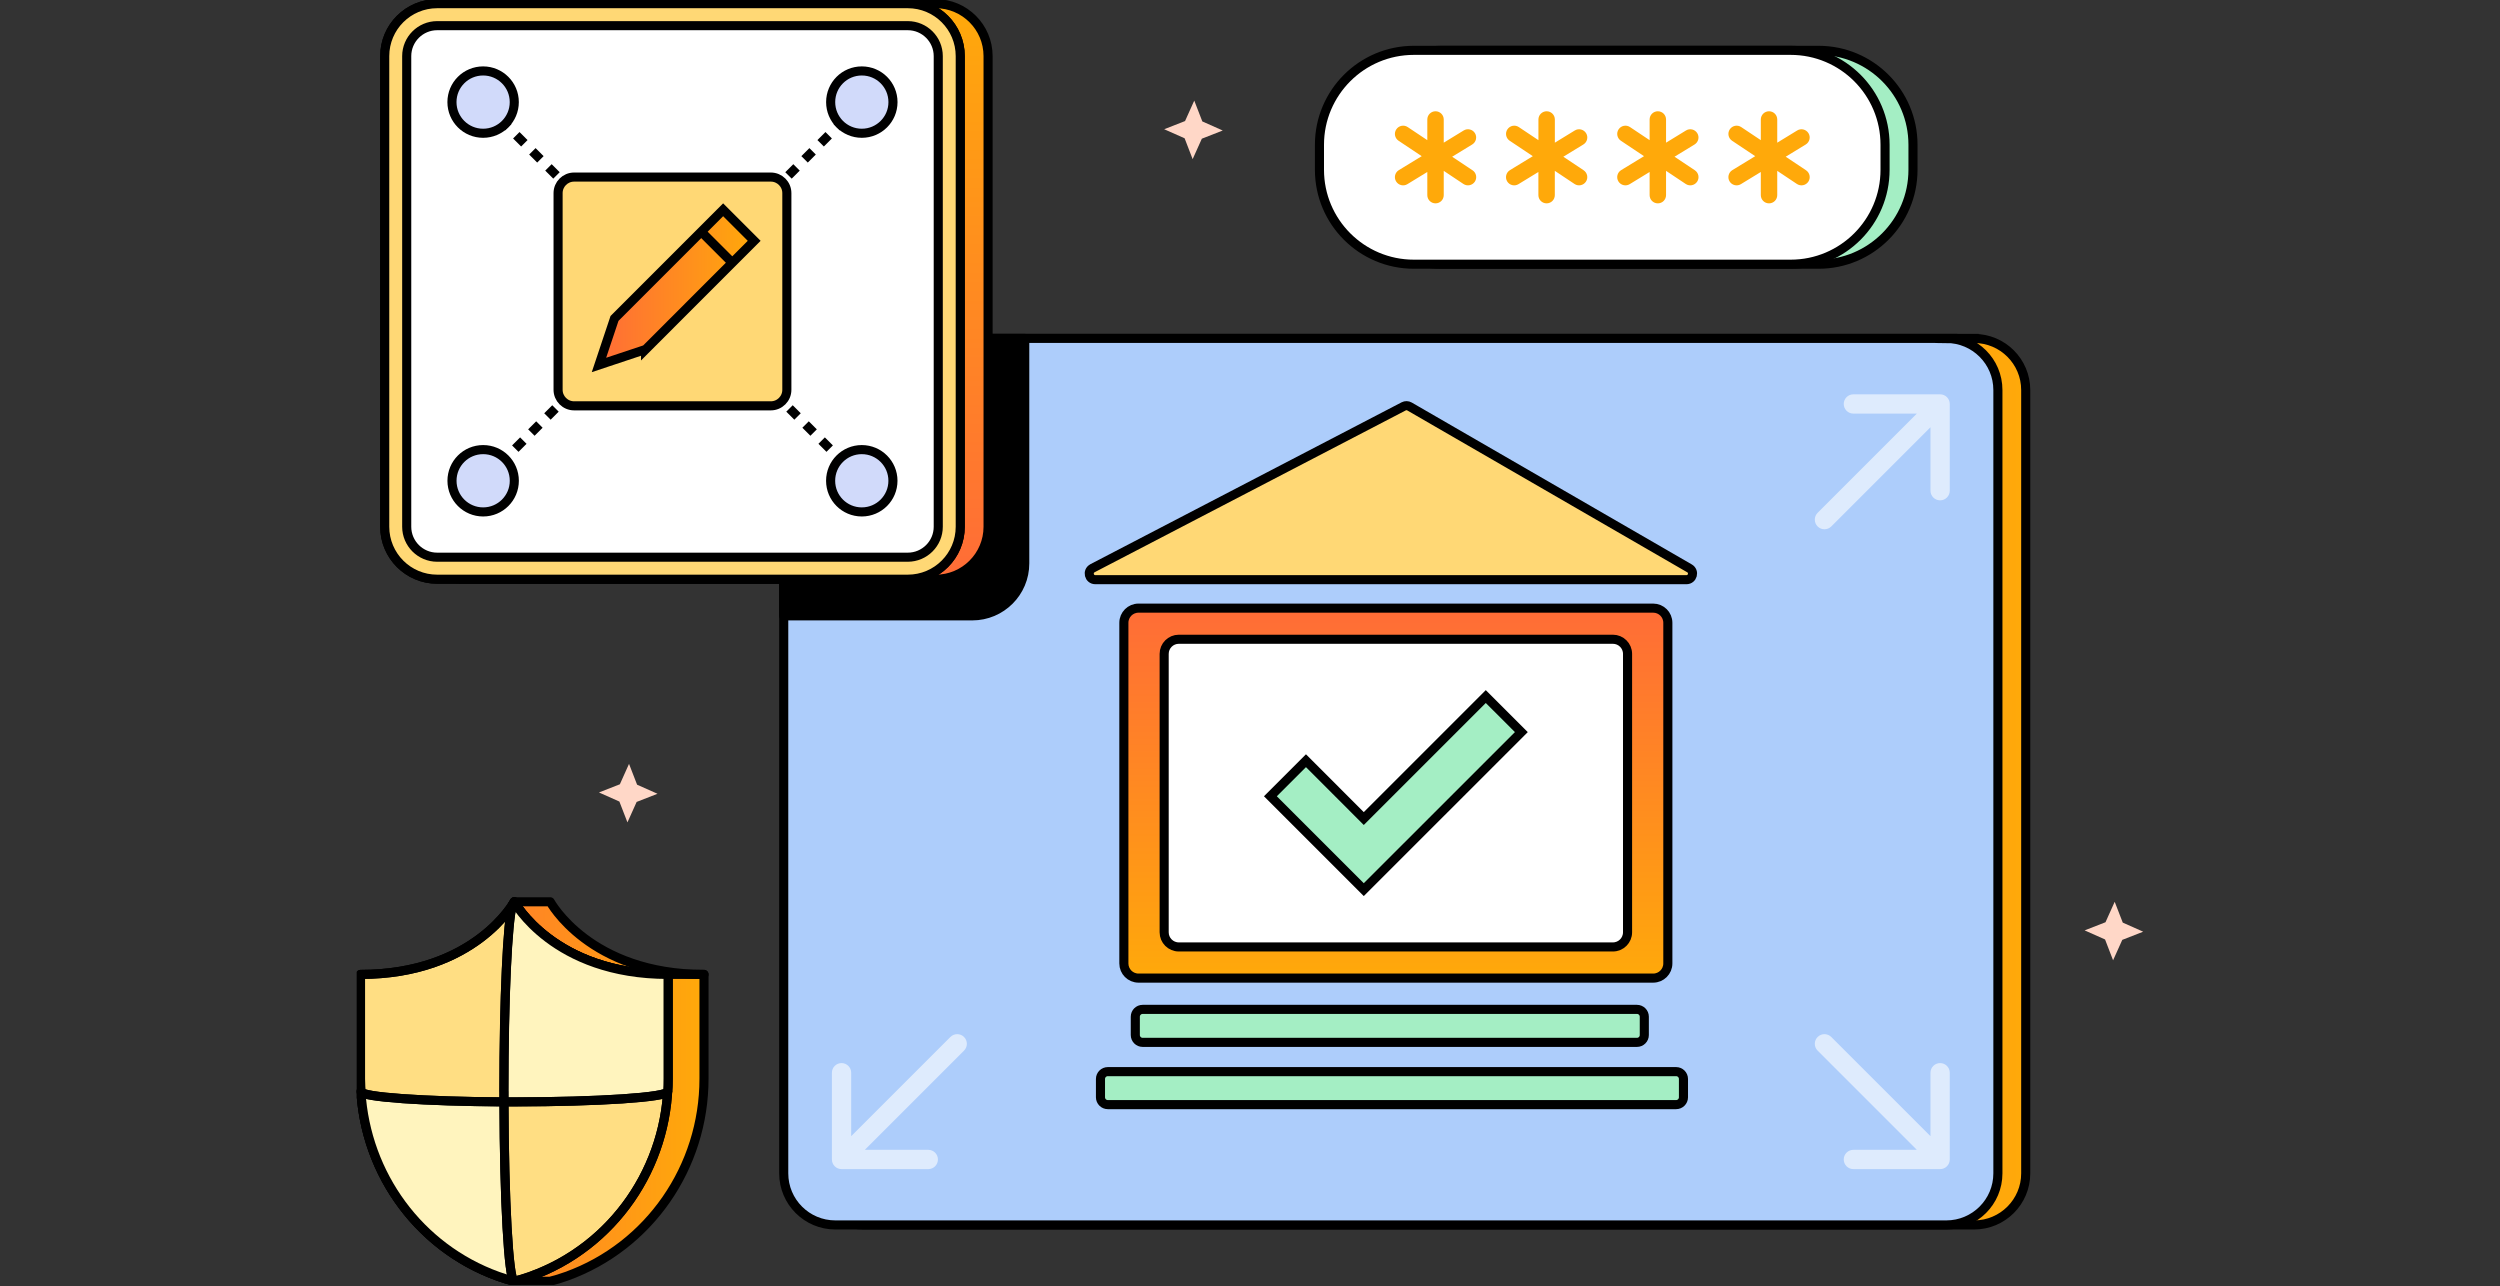
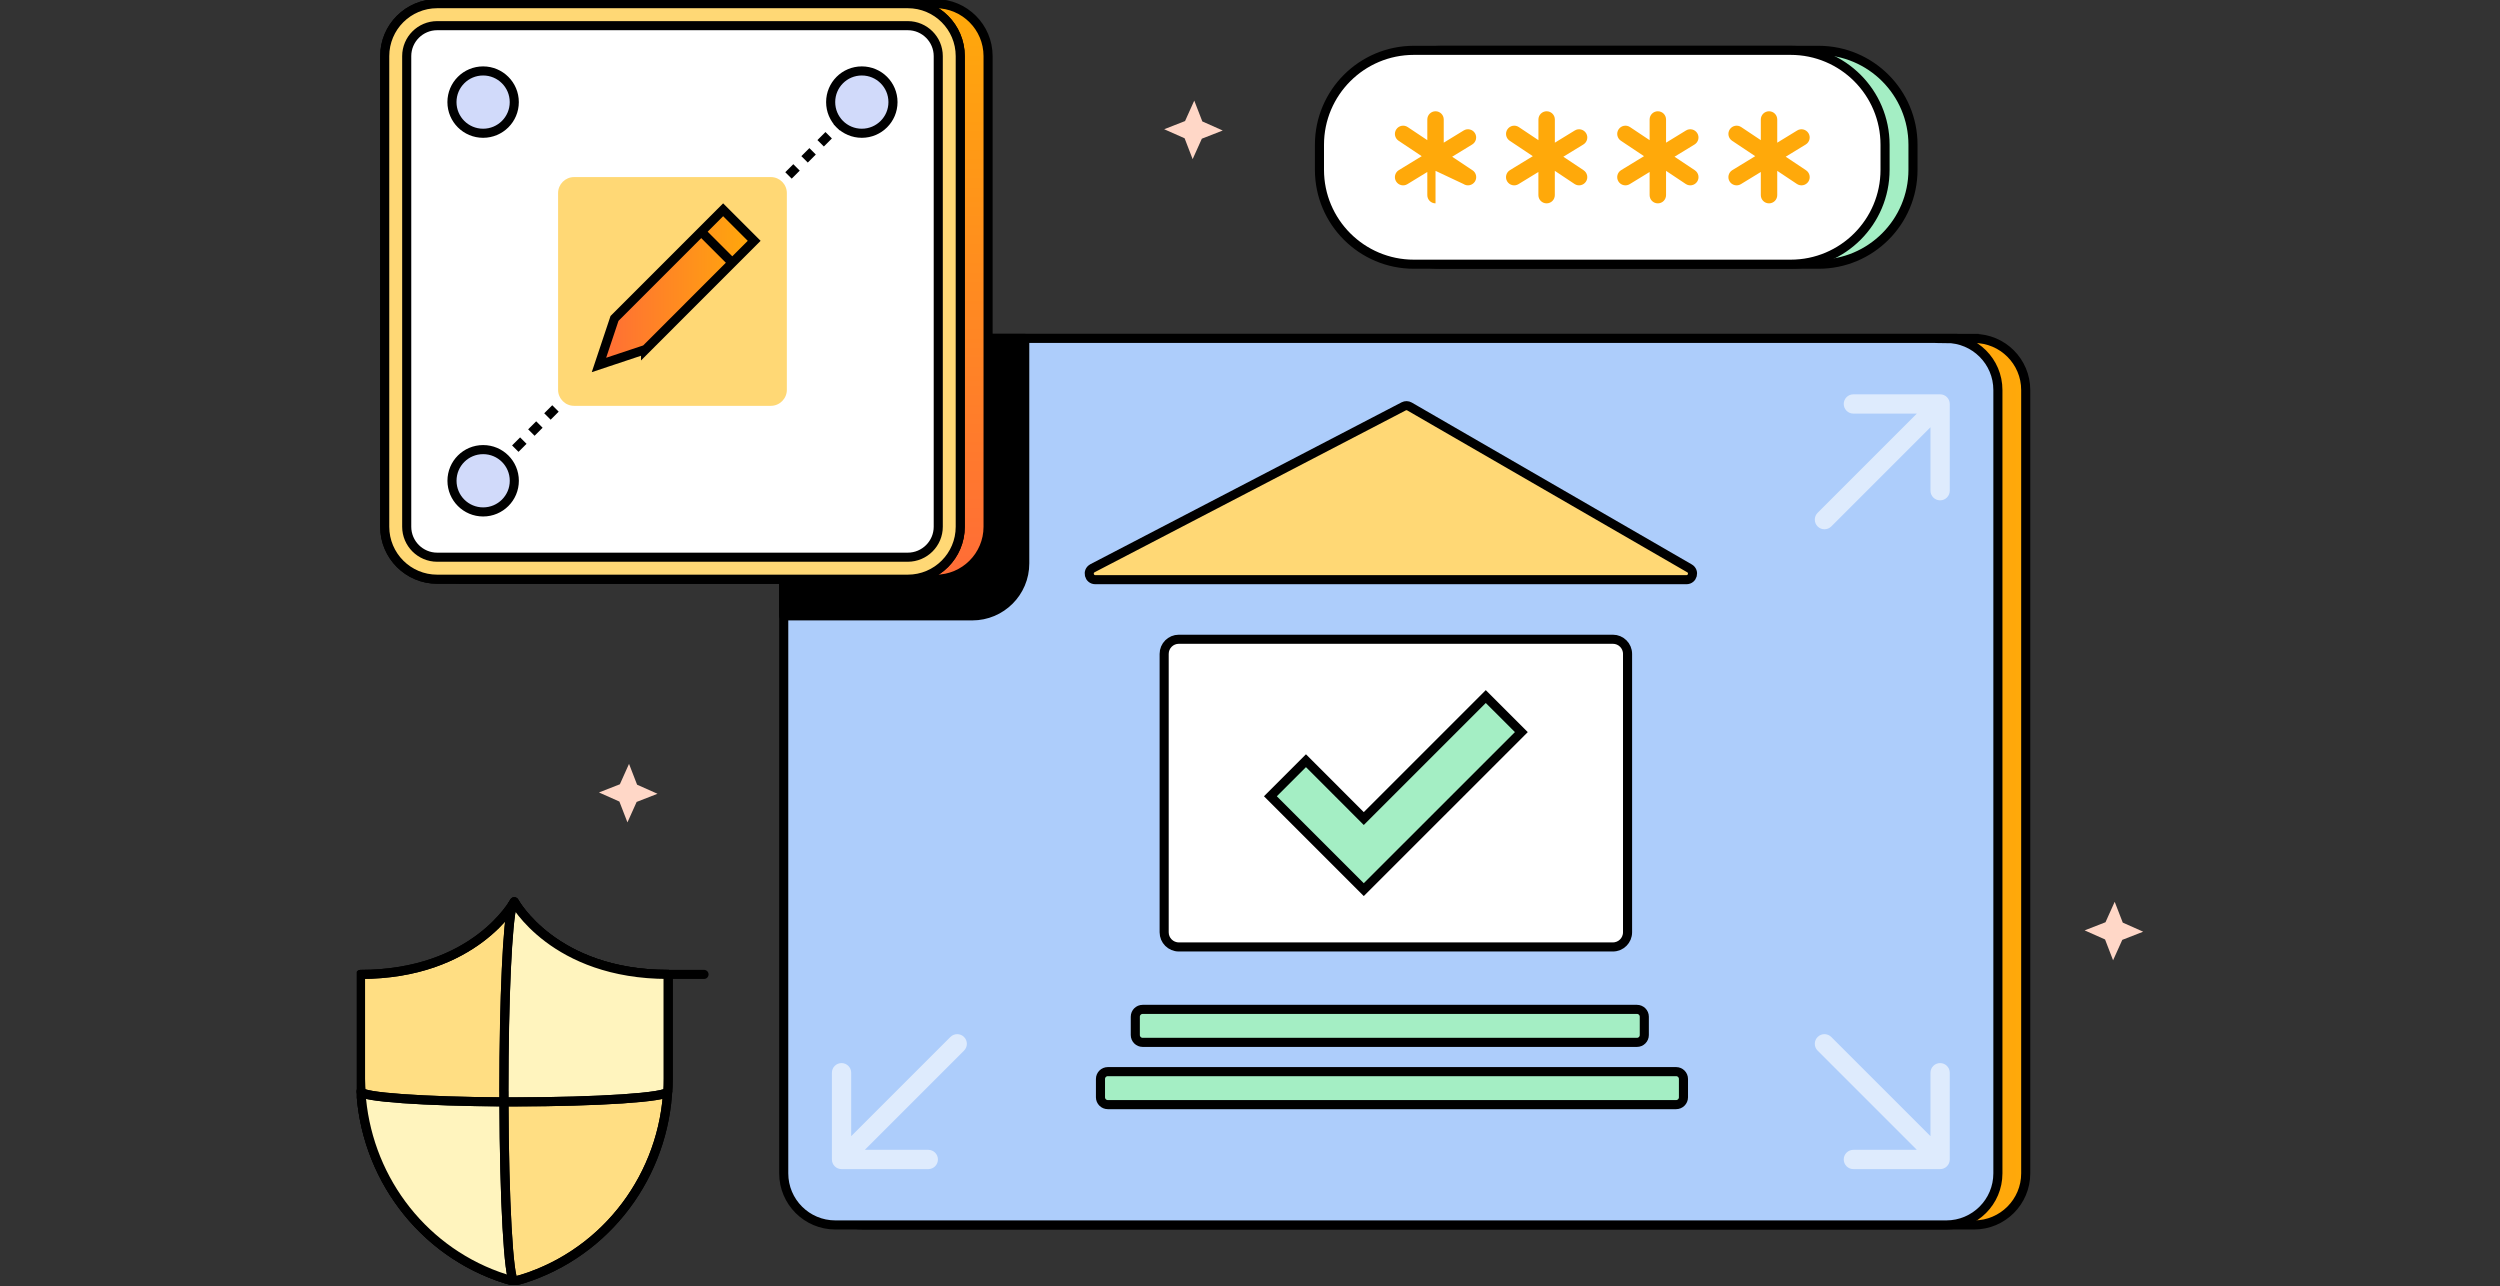
<svg xmlns="http://www.w3.org/2000/svg" width="550" height="283" viewBox="0 0 550 283" fill="none">
  <rect x="0" y="0" width="550" height="283" fill="#333333" stroke="none" />
  <g clip-path="url(#clip0_1033_15177)">
    <path d="M434.311 74.451H189.89C183.624 74.451 178.542 79.533 178.542 85.799V258.14C178.542 264.406 183.624 269.488 189.89 269.488H434.311C440.577 269.488 445.659 264.406 445.659 258.14V85.807C445.659 79.541 440.577 74.46 434.311 74.46V74.451Z" fill="url(#paint0_linear_1033_15177)" stroke="black" stroke-width="2" stroke-miterlimit="10" />
    <path d="M428.197 74.451H183.769C177.502 74.451 172.421 79.533 172.421 85.799V258.14C172.421 264.406 177.502 269.488 183.769 269.488H428.189C434.456 269.488 439.537 264.406 439.537 258.14V85.807C439.537 79.541 434.456 74.46 428.189 74.46L428.197 74.451Z" fill="#ADCDFB" />
    <path d="M428.197 74.451H183.769C177.502 74.451 172.421 79.533 172.421 85.799V258.14C172.421 264.406 177.502 269.488 183.769 269.488H428.189C434.456 269.488 439.537 264.406 439.537 258.14V85.807C439.537 79.541 434.456 74.46 428.189 74.46L428.197 74.451Z" stroke="black" stroke-width="2" />
-     <path d="M363.698 133.788H250.477C248.695 133.788 247.251 135.232 247.251 137.014V211.958C247.251 213.74 248.695 215.184 250.477 215.184H363.698C365.481 215.184 366.925 213.74 366.925 211.958V137.014C366.925 135.232 365.481 133.788 363.698 133.788Z" fill="url(#paint1_linear_1033_15177)" stroke="black" stroke-width="2" stroke-miterlimit="10" />
    <path d="M354.835 140.636H259.341C257.558 140.636 256.115 142.079 256.115 143.862V205.102C256.115 206.884 257.558 208.328 259.341 208.328H354.835C356.617 208.328 358.061 206.884 358.061 205.102V143.862C358.061 142.079 356.617 140.636 354.835 140.636Z" fill="white" stroke="black" stroke-width="2" stroke-linecap="round" stroke-linejoin="round" />
    <path d="M240.355 125.013C239.113 125.658 239.573 127.529 240.968 127.529H371.022C372.385 127.529 372.869 125.723 371.692 125.037L310.096 89.429C309.701 89.203 309.217 89.187 308.814 89.397L240.355 125.005V125.013Z" fill="url(#paint2_linear_1033_15177)" />
    <path d="M240.355 125.013C239.113 125.658 239.573 127.529 240.968 127.529H371.022C372.385 127.529 372.869 125.723 371.692 125.037L310.096 89.429C309.701 89.203 309.217 89.187 308.814 89.397L240.355 125.005V125.013Z" fill="#FFD875" />
    <path d="M240.355 125.013C239.113 125.658 239.573 127.529 240.968 127.529H371.022C372.385 127.529 372.869 125.723 371.692 125.037L310.096 89.429C309.701 89.203 309.217 89.187 308.814 89.397L240.355 125.005V125.013Z" stroke="black" stroke-width="2" stroke-linecap="round" stroke-linejoin="round" />
    <path fill-rule="evenodd" clip-rule="evenodd" d="M242.105 237.371C242.105 236.484 242.823 235.758 243.719 235.758H368.747C369.635 235.758 370.361 236.476 370.361 237.371V241.404C370.361 242.291 369.643 243.017 368.747 243.017H243.719C242.831 243.017 242.105 242.299 242.105 241.404V237.371Z" fill="#A4EEC4" stroke="black" stroke-width="2" stroke-linecap="square" stroke-linejoin="round" />
    <path fill-rule="evenodd" clip-rule="evenodd" d="M249.768 223.676C249.768 222.789 250.485 222.063 251.381 222.063H360.134C361.021 222.063 361.747 222.781 361.747 223.676V227.709C361.747 228.596 361.029 229.322 360.134 229.322H251.381C250.493 229.322 249.768 228.604 249.768 227.709V223.676Z" fill="#A4EEC4" stroke="black" stroke-width="2" stroke-linecap="square" stroke-linejoin="round" />
    <path d="M300.031 195.722L279.488 175.179L287.312 167.356L300.031 180.083L326.872 153.242L334.696 161.065L300.031 195.722Z" fill="#A4EEC4" stroke="black" stroke-width="2" />
    <path d="M225.443 74.451V123.948C225.443 130.328 220.273 135.49 213.893 135.49H172.413V85.807C172.413 79.533 177.502 74.451 183.769 74.451H225.443Z" fill="black" stroke="black" stroke-width="2" stroke-linecap="round" stroke-linejoin="round" />
    <path d="M205.836 0.807H102.293C95.919 0.807 90.751 5.974 90.751 12.348V115.891C90.751 122.265 95.919 127.433 102.293 127.433H205.836C212.21 127.433 217.377 122.265 217.377 115.891V12.348C217.377 5.974 212.21 0.807 205.836 0.807Z" fill="url(#paint3_linear_1033_15177)" stroke="black" stroke-width="2" stroke-miterlimit="10" />
    <path d="M199.714 0.807H96.171C89.797 0.807 84.63 5.974 84.63 12.348V115.891C84.63 122.265 89.797 127.433 96.171 127.433H199.714C206.088 127.433 211.256 122.265 211.256 115.891V12.348C211.256 5.974 206.088 0.807 199.714 0.807Z" fill="white" stroke="black" stroke-width="2" stroke-linecap="round" stroke-linejoin="round" />
    <path d="M106.293 105.769L189.6 22.462" stroke="black" stroke-width="2" stroke-dasharray="2.5 2.5" />
    <path d="M189.6 29.318C193.383 29.318 196.456 26.253 196.456 22.462C196.456 18.672 193.391 15.607 189.6 15.607C185.809 15.607 182.745 18.672 182.745 22.462C182.745 26.253 185.809 29.318 189.6 29.318Z" fill="#D1DAFA" stroke="black" stroke-width="2" stroke-linecap="round" stroke-linejoin="round" />
    <path d="M106.293 112.625C110.076 112.625 113.149 109.56 113.149 105.769C113.149 101.978 110.084 98.914 106.293 98.914C102.502 98.914 99.438 101.978 99.438 105.769C99.438 109.56 102.502 112.625 106.293 112.625Z" fill="#D1DAFA" stroke="black" stroke-width="2" stroke-linecap="round" stroke-linejoin="round" />
-     <path d="M189.6 105.769L106.293 22.462" stroke="black" stroke-width="2" stroke-dasharray="2.5 2.5" />
    <path d="M113.141 22.462C113.141 18.68 110.076 15.607 106.285 15.607C102.495 15.607 99.43 18.672 99.43 22.462C99.43 26.253 102.495 29.318 106.285 29.318C110.076 29.318 113.141 26.253 113.141 22.462Z" fill="#D1DAFA" stroke="black" stroke-width="2" stroke-linecap="round" stroke-linejoin="round" />
-     <path d="M196.448 105.769C196.448 101.986 193.383 98.914 189.592 98.914C185.802 98.914 182.737 101.978 182.737 105.769C182.737 109.56 185.802 112.625 189.592 112.625C193.383 112.625 196.448 109.56 196.448 105.769Z" fill="#D1DAFA" stroke="black" stroke-width="2" stroke-linecap="round" stroke-linejoin="round" />
    <path d="M169.582 38.956H126.303C124.36 38.956 122.779 40.537 122.779 42.48V85.759C122.779 87.703 124.36 89.284 126.303 89.284H169.582C171.526 89.284 173.107 87.703 173.107 85.759V42.48C173.107 40.537 171.526 38.956 169.582 38.956Z" fill="white" />
    <path d="M169.582 38.956H126.303C124.36 38.956 122.779 40.537 122.779 42.48V85.759C122.779 87.703 124.36 89.284 126.303 89.284H169.582C171.526 89.284 173.107 87.703 173.107 85.759V42.48C173.107 40.537 171.526 38.956 169.582 38.956Z" fill="#FFD875" />
-     <path d="M169.582 38.956H126.303C124.36 38.956 122.779 40.537 122.779 42.48V85.759C122.779 87.703 124.36 89.284 126.303 89.284H169.582C171.526 89.284 173.107 87.703 173.107 85.759V42.48C173.107 40.537 171.526 38.956 169.582 38.956Z" stroke="black" stroke-width="2" stroke-linecap="round" stroke-linejoin="round" />
    <path d="M142.023 76.879L131.771 80.291L135.191 70.056L159.089 46.15L165.92 52.981L142.023 76.887V76.879Z" fill="url(#paint4_linear_1033_15177)" stroke="black" stroke-width="2" stroke-miterlimit="10" />
    <path d="M154.314 51.014L161.428 58.127" stroke="black" stroke-width="2" />
    <path d="M199.714 5.646C203.408 5.646 206.417 8.654 206.417 12.348V115.883C206.417 119.577 203.408 122.585 199.714 122.585H96.18C92.486 122.585 89.477 119.577 89.477 115.883V12.348C89.477 8.654 92.486 5.646 96.18 5.646H199.714ZM199.714 0.807H96.18C89.8 0.807 84.638 5.977 84.638 12.348V115.883C84.638 122.263 89.808 127.425 96.18 127.425H199.714C206.094 127.425 211.256 122.255 211.256 115.883V12.348C211.256 5.969 206.086 0.807 199.714 0.807Z" fill="#FFD875" stroke="black" stroke-width="2" stroke-miterlimit="10" />
-     <path d="M87.21 214.369V237.323C87.21 255.131 97.357 271.343 113.141 278.956V281.876H121.045C122.182 281.602 123.384 281.231 124.642 280.779C142.877 274.206 154.879 256.712 154.879 237.323V214.369C129.683 214.369 121.045 198.392 121.045 198.392H113.141V206.699C107.809 210.578 99.478 214.369 87.21 214.369Z" fill="url(#paint5_linear_1033_15177)" stroke="black" stroke-width="2" stroke-linecap="round" stroke-linejoin="round" />
    <path d="M116.738 280.779C134.974 274.206 146.975 256.712 146.975 237.323V214.369C121.779 214.369 113.141 198.392 113.141 198.392C113.141 198.392 104.511 214.369 79.307 214.369V237.323C79.307 256.704 91.308 274.198 109.544 280.779C110.794 281.231 112.004 281.602 113.141 281.876C114.278 281.602 115.488 281.231 116.738 280.779Z" fill="#FFDE83" stroke="black" stroke-width="2" stroke-linecap="round" stroke-linejoin="round" />
    <path d="M154.887 214.369H146.983" stroke="black" stroke-width="2" stroke-linecap="round" stroke-linejoin="round" />
    <path d="M116.738 280.779C134.974 274.206 146.975 256.712 146.975 237.323V214.369C121.779 214.369 113.141 198.392 113.141 198.392C113.141 198.392 104.511 214.369 79.307 214.369V237.323C79.307 256.704 91.308 274.198 109.544 280.779C110.794 281.231 112.004 281.602 113.141 281.876C114.278 281.602 115.488 281.231 116.738 280.779Z" stroke="black" stroke-width="2" stroke-linecap="round" stroke-linejoin="round" />
    <path d="M110.85 240.13C110.85 219.636 111.657 202.594 112.721 199.061C113.004 198.634 113.133 198.392 113.133 198.392C113.133 198.392 121.779 214.369 146.975 214.369V237.315C146.975 238.259 146.943 239.202 146.886 240.13V240.154C146.733 241.404 131.683 242.412 113.141 242.412H110.866V240.13H110.85Z" fill="#FFF4BE" stroke="black" stroke-width="2" stroke-linecap="round" stroke-linejoin="round" />
    <path d="M110.874 242.412C110.931 264.052 111.899 281.303 113.084 281.86C111.963 281.586 110.778 281.215 109.552 280.779C92.211 274.52 80.508 258.398 79.403 240.154C79.549 241.356 93.389 242.332 110.874 242.412Z" fill="#FFF4BE" stroke="black" stroke-width="2" stroke-linecap="round" stroke-linejoin="round" />
    <path d="M112.737 199.069C111.673 202.602 110.866 219.644 110.866 240.138V242.42C110.931 264.06 111.891 281.311 113.076 281.868" stroke="black" stroke-width="2" stroke-linecap="round" stroke-linejoin="round" />
    <path d="M79.403 240.138V240.162C79.549 241.364 93.397 242.34 110.874 242.42H113.149C131.691 242.42 146.733 241.412 146.894 240.162V240.138" stroke="black" stroke-width="2" stroke-linecap="round" stroke-linejoin="round" />
    <path d="M317.202 58.127L400.081 58.127C411.556 58.127 420.857 48.825 420.857 37.351V31.85C420.857 20.376 411.556 11.074 400.081 11.074L317.202 11.074C305.727 11.074 296.425 20.376 296.425 31.85V37.351C296.425 48.825 305.727 58.127 317.202 58.127Z" fill="#A4EEC4" stroke="black" stroke-width="2" />
    <path d="M311.056 58.127L393.936 58.127C405.41 58.127 414.712 48.825 414.712 37.351V31.85C414.712 20.376 405.41 11.074 393.936 11.074L311.056 11.074C299.582 11.074 290.28 20.376 290.28 31.85V37.351C290.28 48.825 299.582 58.127 311.056 58.127Z" fill="white" stroke="black" stroke-width="2" />
    <path fill-rule="evenodd" clip-rule="evenodd" d="M397.323 37.456L392.855 34.48L397.267 31.786C398.122 31.262 398.388 30.148 397.864 29.302C397.34 28.455 396.227 28.18 395.38 28.705L390.992 31.39V26.285C390.992 25.285 390.186 24.479 389.185 24.479C388.185 24.479 387.379 25.293 387.379 26.285V30.834L383.064 27.955C382.233 27.398 381.112 27.624 380.556 28.455C379.999 29.285 380.225 30.407 381.056 30.963L386.145 34.359L381.112 37.431C380.257 37.956 379.991 39.069 380.515 39.916C381.039 40.77 382.153 41.037 382.999 40.512L387.379 37.835V42.932C387.379 43.932 388.185 44.739 389.185 44.739C390.186 44.739 390.992 43.932 390.992 42.932V37.585L395.323 40.472C396.154 41.029 397.275 40.803 397.832 39.972C398.388 39.141 398.162 38.02 397.331 37.464L397.323 37.456Z" fill="#FFA90A" />
    <path fill-rule="evenodd" clip-rule="evenodd" d="M372.861 37.456L368.393 34.48L372.805 31.786C373.659 31.262 373.926 30.148 373.401 29.302C372.877 28.447 371.764 28.18 370.917 28.705L366.53 31.39V26.285C366.53 25.285 365.723 24.479 364.723 24.479C363.723 24.479 362.916 25.293 362.916 26.285V30.834L358.601 27.955C357.771 27.398 356.65 27.624 356.093 28.455C355.537 29.285 355.762 30.407 356.593 30.963L361.682 34.359L356.65 37.431C355.795 37.956 355.529 39.069 356.053 39.916C356.577 40.762 357.69 41.037 358.537 40.512L362.916 37.835V42.932C362.916 43.932 363.723 44.739 364.723 44.739C365.723 44.739 366.53 43.932 366.53 42.932V37.585L370.861 40.472C371.692 41.029 372.813 40.803 373.369 39.972C373.926 39.141 373.7 38.02 372.869 37.464L372.861 37.456Z" fill="#FFA90A" />
    <path fill-rule="evenodd" clip-rule="evenodd" d="M348.399 37.456L343.931 34.48L348.342 31.786C349.197 31.262 349.464 30.148 348.939 29.302C348.415 28.455 347.302 28.18 346.455 28.705L342.068 31.39V26.285C342.068 25.285 341.253 24.479 340.261 24.479C339.269 24.479 338.454 25.293 338.454 26.285V30.834L334.139 27.955C333.309 27.398 332.188 27.624 331.631 28.455C331.075 29.285 331.3 30.407 332.131 30.963L337.22 34.359L332.188 37.431C331.333 37.956 331.066 39.069 331.583 39.916C332.107 40.77 333.22 41.037 334.067 40.512L338.446 37.835V42.932C338.446 43.932 339.253 44.739 340.253 44.739C341.253 44.739 342.06 43.932 342.06 42.932V37.585L346.391 40.472C347.221 41.029 348.342 40.803 348.899 39.972C349.455 39.141 349.23 38.02 348.399 37.464V37.456Z" fill="#FFA90A" />
-     <path fill-rule="evenodd" clip-rule="evenodd" d="M323.945 37.456L319.477 34.48L323.888 31.786C324.743 31.262 325.009 30.148 324.493 29.302C323.969 28.447 322.856 28.18 322.009 28.705L317.622 31.39V26.285C317.622 25.285 316.815 24.479 315.815 24.479C314.815 24.479 314.008 25.293 314.008 26.285V30.834L309.693 27.955C308.863 27.398 307.741 27.624 307.185 28.455C306.628 29.285 306.854 30.407 307.685 30.963L312.774 34.359L307.741 37.431C306.887 37.956 306.62 39.069 307.145 39.916C307.669 40.77 308.782 41.037 309.629 40.512L314.008 37.835V42.932C314.008 43.932 314.815 44.739 315.815 44.739C316.815 44.739 317.622 43.932 317.622 42.932V37.585L321.953 40.472C322.783 41.029 323.904 40.803 324.461 39.972C325.017 39.141 324.792 38.02 323.961 37.464L323.945 37.456Z" fill="#FFA90A" />
+     <path fill-rule="evenodd" clip-rule="evenodd" d="M323.945 37.456L319.477 34.48L323.888 31.786C324.743 31.262 325.009 30.148 324.493 29.302C323.969 28.447 322.856 28.18 322.009 28.705L317.622 31.39V26.285C317.622 25.285 316.815 24.479 315.815 24.479C314.815 24.479 314.008 25.293 314.008 26.285V30.834L309.693 27.955C308.863 27.398 307.741 27.624 307.185 28.455C306.628 29.285 306.854 30.407 307.685 30.963L312.774 34.359L307.741 37.431C306.887 37.956 306.62 39.069 307.145 39.916C307.669 40.77 308.782 41.037 309.629 40.512L314.008 37.835V42.932C314.008 43.932 314.815 44.739 315.815 44.739V37.585L321.953 40.472C322.783 41.029 323.904 40.803 324.461 39.972C325.017 39.141 324.792 38.02 323.961 37.464L323.945 37.456Z" fill="#FFA90A" />
    <path d="M140.159 172.631L144.652 174.631L140.063 176.422L138.038 180.922L136.264 176.341L131.771 174.341L136.369 172.542L138.385 168.05L140.159 172.631Z" fill="#FFD7C7" />
    <path d="M264.511 26.713L269.003 28.713L264.406 30.512L262.382 35.012L260.615 30.423L256.123 28.431L260.712 26.632L262.737 22.132L264.511 26.713Z" fill="#FFD7C7" />
    <path d="M467.008 202.973L471.5 204.973L466.903 206.771L464.878 211.264L463.112 206.683L458.62 204.683L463.209 202.892L465.233 198.392L467.008 202.973Z" fill="#FFD7C7" />
    <path opacity="0.6" d="M426.826 86.751H407.744C406.574 86.751 405.622 87.703 405.622 88.872C405.622 90.042 406.574 90.993 407.744 90.993H421.705L399.88 112.818C399.049 113.649 399.049 114.988 399.88 115.819C400.711 116.649 402.049 116.649 402.88 115.819L424.705 93.994V107.955C424.705 109.124 425.657 110.076 426.826 110.076C427.996 110.076 428.947 109.124 428.947 107.955V88.872C428.947 87.703 427.996 86.751 426.826 86.751Z" fill="white" />
    <path opacity="0.6" d="M185.14 257.204H204.222C205.392 257.204 206.344 256.252 206.344 255.083C206.344 253.913 205.392 252.962 204.222 252.962H190.261L212.086 231.137C212.917 230.306 212.917 228.967 212.086 228.137C211.255 227.306 209.916 227.306 209.086 228.137L187.261 249.961V236C187.261 234.831 186.309 233.879 185.14 233.879C183.97 233.879 183.019 234.831 183.019 236V255.083C183.019 256.252 183.97 257.204 185.14 257.204Z" fill="white" />
    <path opacity="0.6" d="M426.826 257.204H407.744C406.574 257.204 405.622 256.252 405.622 255.083C405.622 253.913 406.574 252.962 407.744 252.962H421.705L399.88 231.137C399.049 230.306 399.049 228.967 399.88 228.137C400.711 227.306 402.049 227.306 402.88 228.137L424.705 249.961V236C424.705 234.831 425.657 233.879 426.826 233.879C427.996 233.879 428.947 234.831 428.947 236V255.083C428.947 256.252 427.996 257.204 426.826 257.204Z" fill="white" />
  </g>
  <defs>
    <linearGradient id="paint0_linear_1033_15177" x1="178.534" y1="171.978" x2="445.667" y2="171.978" gradientUnits="userSpaceOnUse">
      <stop stop-color="#FF6C37" />
      <stop offset="1" stop-color="#FFA90A" />
    </linearGradient>
    <linearGradient id="paint1_linear_1033_15177" x1="307.088" y1="133.796" x2="307.088" y2="215.184" gradientUnits="userSpaceOnUse">
      <stop stop-color="#FF6C37" />
      <stop offset="1" stop-color="#FFA90A" />
    </linearGradient>
    <linearGradient id="paint2_linear_1033_15177" x1="305.999" y1="89.074" x2="305.999" y2="127.537" gradientUnits="userSpaceOnUse">
      <stop stop-color="#FF6C37" />
      <stop offset="1" stop-color="#FFB400" />
    </linearGradient>
    <linearGradient id="paint3_linear_1033_15177" x1="154.064" y1="127.433" x2="154.064" y2="0.807" gradientUnits="userSpaceOnUse">
      <stop stop-color="#FF6C37" />
      <stop offset="1" stop-color="#FFA90A" />
    </linearGradient>
    <linearGradient id="paint4_linear_1033_15177" x1="131.771" y1="63.224" x2="165.92" y2="63.224" gradientUnits="userSpaceOnUse">
      <stop stop-color="#FF6C37" />
      <stop offset="1" stop-color="#FFA90A" />
    </linearGradient>
    <linearGradient id="paint5_linear_1033_15177" x1="87.21" y1="240.13" x2="154.887" y2="240.13" gradientUnits="userSpaceOnUse">
      <stop stop-color="#FF6C37" />
      <stop offset="1" stop-color="#FFA90A" />
    </linearGradient>
    <clipPath id="clip0_1033_15177">
      <rect width="393" height="282.682" fill="white" transform="translate(78.5 0)" />
    </clipPath>
  </defs>
</svg>